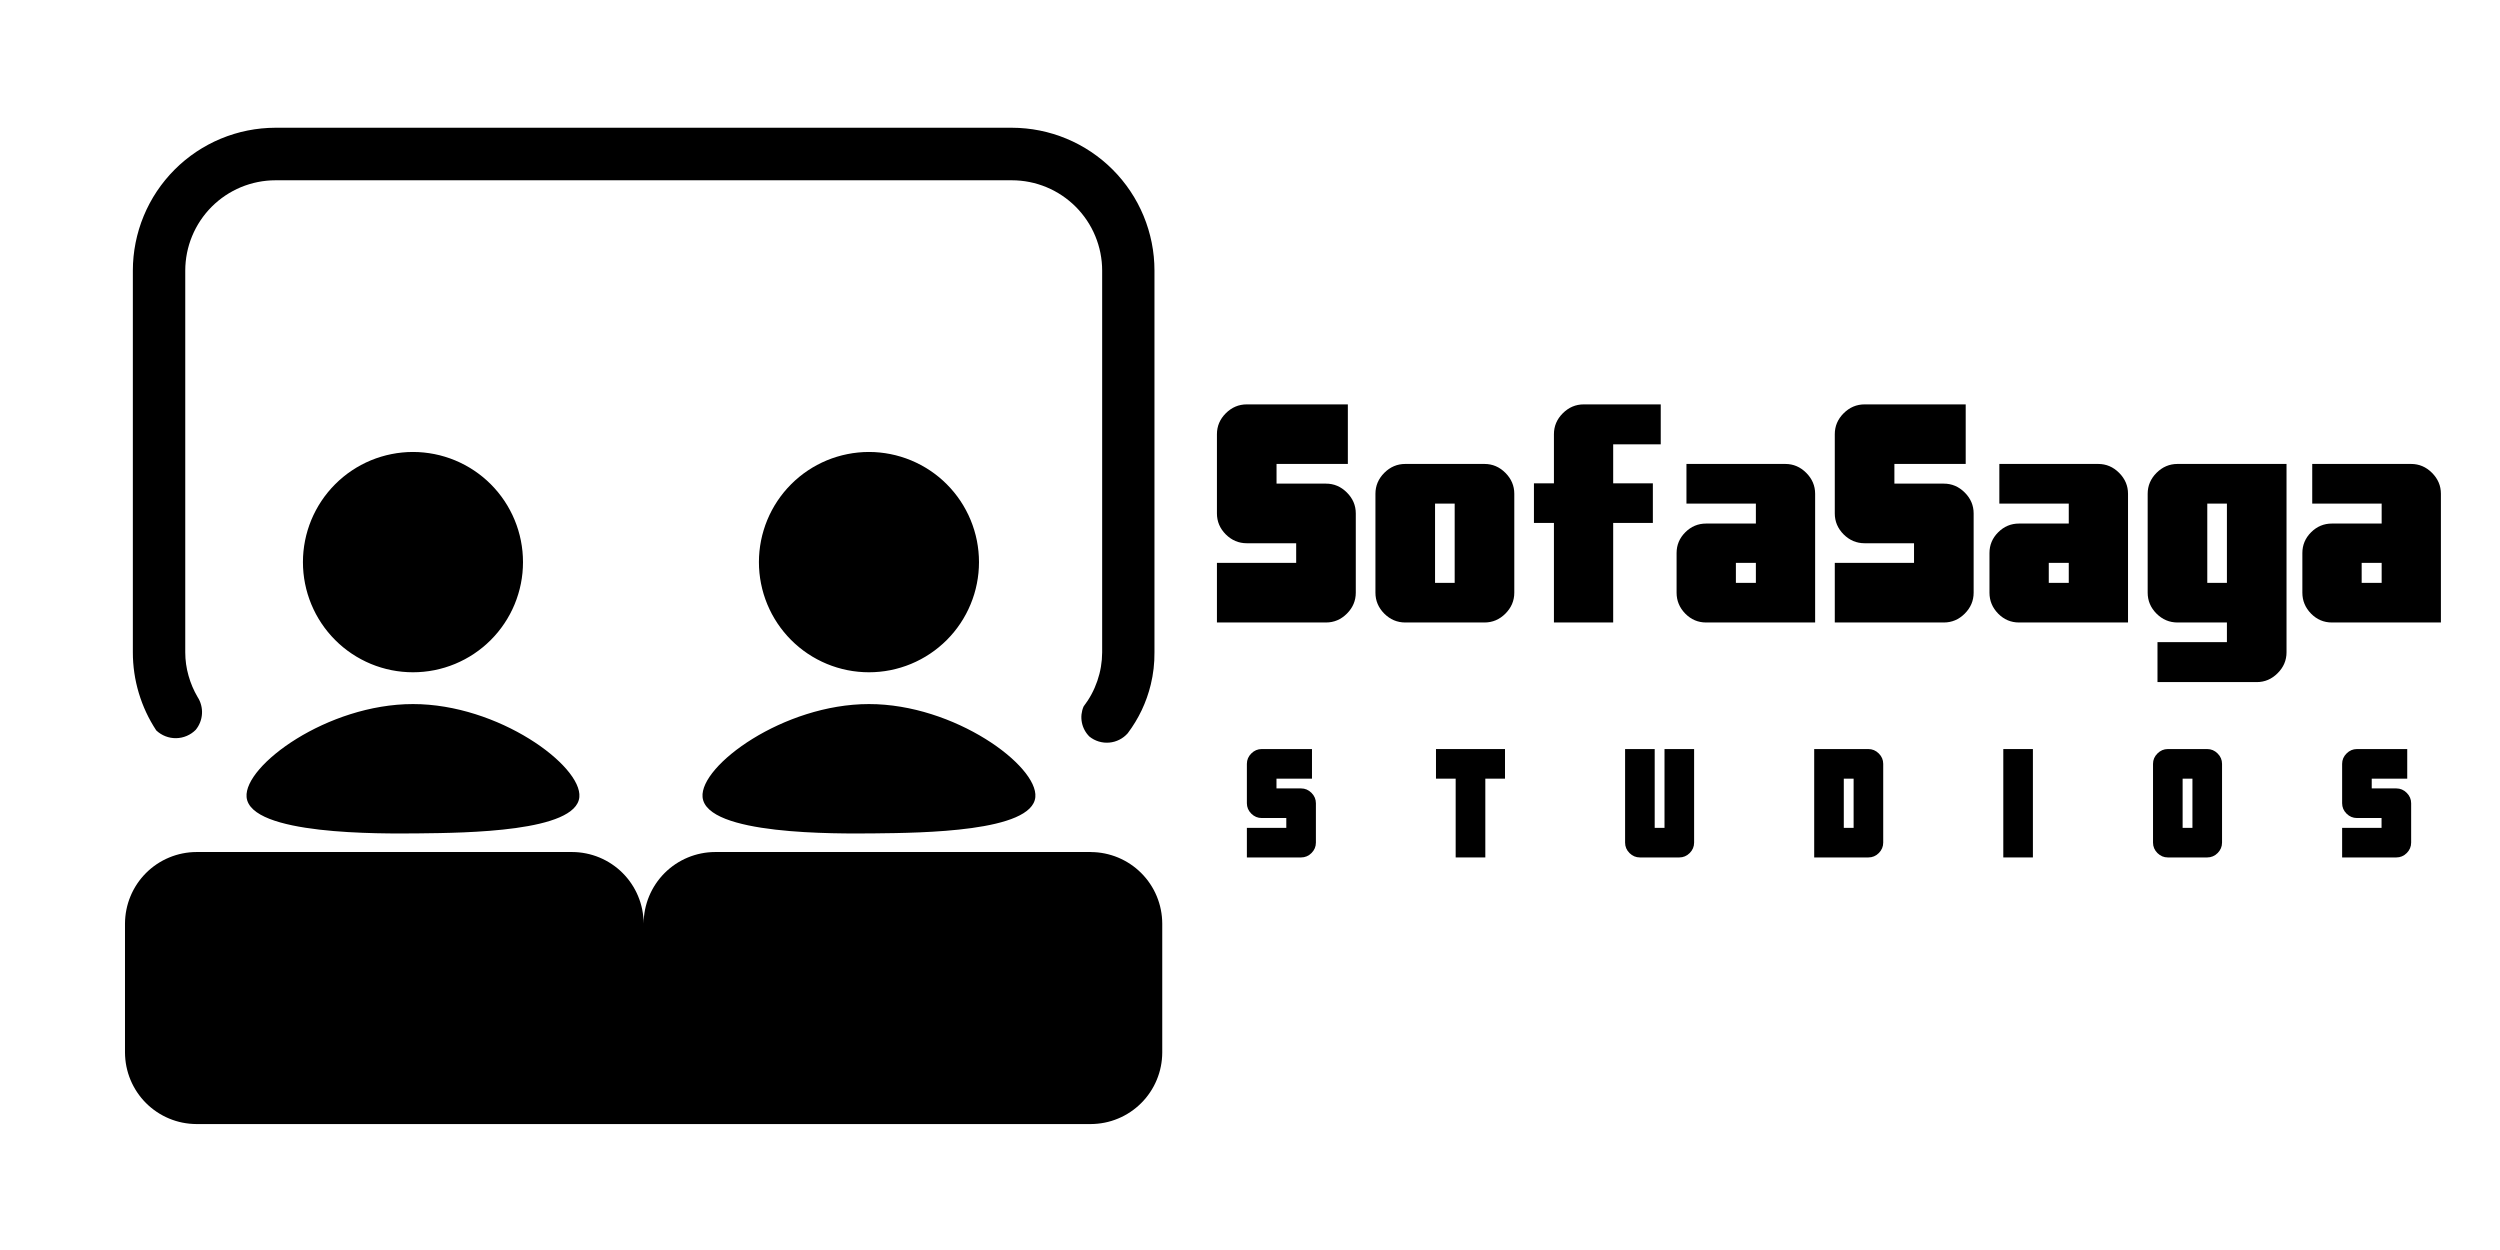
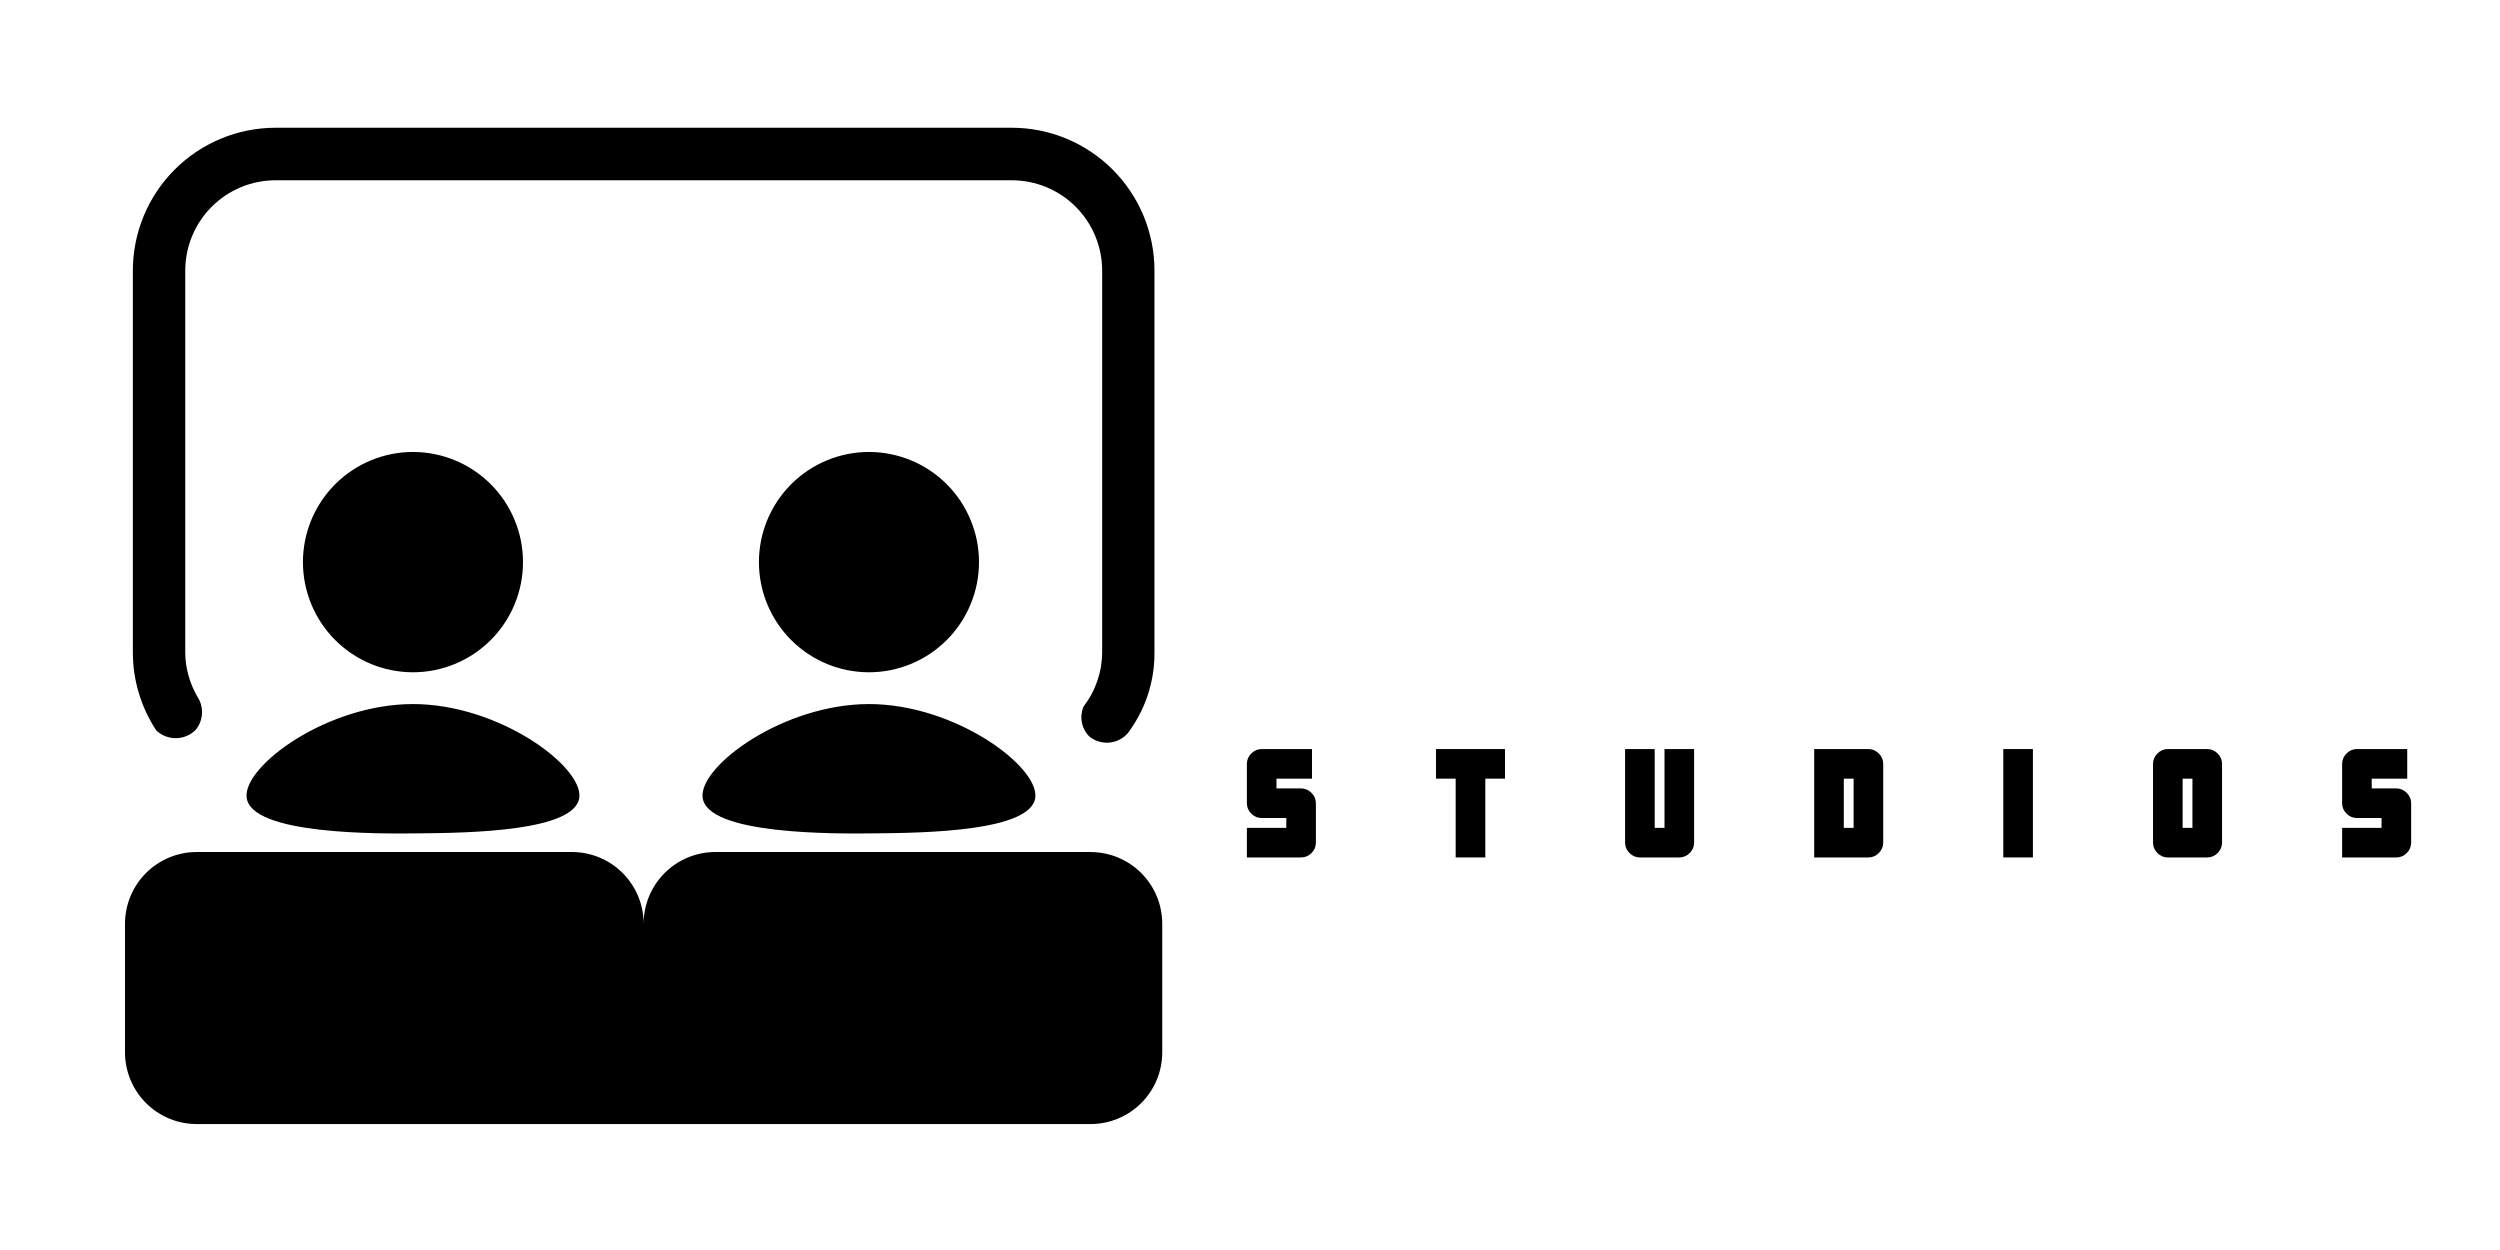
<svg xmlns="http://www.w3.org/2000/svg" width="1024" zoomAndPan="magnify" viewBox="0 0 768 384" height="512" preserveAspectRatio="xMidYMid meet" version="1.0">
  <defs>
    <g />
    <clipPath id="30198c5712">
      <path d="M 38.398 39 L 357.148 39 L 357.148 345.898 L 38.398 345.898 Z M 38.398 39 " clip-rule="nonzero" />
    </clipPath>
    <clipPath id="745c74497b">
-       <rect x="0" width="387" y="0" height="99" />
-     </clipPath>
+       </clipPath>
    <clipPath id="40b4c434cf">
      <rect x="0" width="387" y="0" height="50" />
    </clipPath>
  </defs>
  <g clip-path="url(#30198c5712)">
    <path fill="#000000" d="M 48.004 224.387 C 45.656 220.824 43.871 217 42.645 212.914 C 41.422 208.824 40.809 204.648 40.812 200.383 L 40.812 83.117 C 40.812 81.684 40.883 80.25 41.023 78.82 C 41.164 77.395 41.375 75.977 41.656 74.566 C 41.938 73.16 42.285 71.77 42.699 70.395 C 43.117 69.02 43.598 67.668 44.148 66.344 C 44.695 65.016 45.309 63.719 45.984 62.453 C 46.66 61.188 47.395 59.957 48.191 58.762 C 48.988 57.57 49.844 56.418 50.75 55.309 C 51.66 54.195 52.621 53.133 53.637 52.117 C 54.648 51.102 55.711 50.137 56.816 49.227 C 57.926 48.316 59.074 47.461 60.266 46.66 C 61.461 45.863 62.688 45.125 63.953 44.445 C 65.215 43.77 66.508 43.152 67.836 42.602 C 69.16 42.051 70.508 41.566 71.879 41.148 C 73.25 40.73 74.641 40.379 76.047 40.098 C 77.453 39.816 78.867 39.605 80.297 39.461 C 81.723 39.32 83.152 39.246 84.586 39.242 L 310.855 39.242 C 312.289 39.246 313.719 39.316 315.148 39.461 C 316.574 39.602 317.992 39.812 319.398 40.094 C 320.805 40.375 322.195 40.727 323.566 41.145 C 324.941 41.562 326.289 42.047 327.613 42.598 C 328.941 43.148 330.234 43.762 331.5 44.438 C 332.766 45.117 333.992 45.855 335.184 46.652 C 336.379 47.453 337.527 48.309 338.637 49.219 C 339.746 50.129 340.809 51.094 341.82 52.109 C 342.836 53.125 343.797 54.188 344.707 55.301 C 345.617 56.41 346.469 57.562 347.266 58.758 C 348.062 59.949 348.801 61.18 349.477 62.449 C 350.152 63.715 350.766 65.012 351.316 66.34 C 351.863 67.664 352.348 69.016 352.762 70.391 C 353.18 71.766 353.527 73.156 353.809 74.562 C 354.09 75.973 354.301 77.391 354.441 78.82 C 354.582 80.25 354.652 81.684 354.652 83.117 L 354.652 200.383 C 354.684 203.742 354.305 207.059 353.512 210.324 C 352.176 215.789 349.816 220.766 346.438 225.258 C 346.074 225.668 345.68 226.039 345.25 226.371 C 344.82 226.703 344.363 226.992 343.875 227.238 C 343.391 227.484 342.887 227.68 342.363 227.832 C 341.84 227.98 341.309 228.078 340.766 228.125 C 340.223 228.172 339.68 228.168 339.141 228.113 C 338.598 228.055 338.066 227.949 337.547 227.793 C 337.027 227.633 336.523 227.43 336.043 227.176 C 335.562 226.922 335.109 226.625 334.684 226.285 C 334.082 225.695 333.586 225.031 333.188 224.289 C 332.789 223.547 332.508 222.762 332.348 221.938 C 332.188 221.109 332.152 220.277 332.242 219.441 C 332.336 218.605 332.547 217.801 332.883 217.027 C 334.715 214.645 336.121 212.031 337.098 209.184 C 338.074 206.34 338.57 203.414 338.582 200.406 L 338.582 83.117 C 338.582 82.211 338.539 81.305 338.449 80.402 C 338.355 79.5 338.223 78.602 338.047 77.711 C 337.867 76.82 337.648 75.941 337.383 75.07 C 337.121 74.203 336.812 73.352 336.465 72.512 C 336.117 71.672 335.73 70.852 335.305 70.051 C 334.875 69.25 334.41 68.473 333.906 67.719 C 333.402 66.965 332.859 66.234 332.285 65.535 C 331.711 64.832 331.102 64.16 330.461 63.52 C 329.82 62.875 329.148 62.266 328.445 61.691 C 327.746 61.113 327.02 60.574 326.266 60.07 C 325.512 59.562 324.734 59.098 323.934 58.668 C 323.137 58.242 322.316 57.852 321.48 57.504 C 320.641 57.156 319.789 56.848 318.922 56.586 C 318.055 56.32 317.176 56.098 316.285 55.922 C 315.395 55.742 314.5 55.609 313.598 55.52 C 312.695 55.43 311.789 55.383 310.883 55.383 L 84.586 55.383 C 83.68 55.383 82.777 55.43 81.875 55.52 C 80.973 55.609 80.078 55.746 79.188 55.926 C 78.301 56.102 77.422 56.324 76.555 56.59 C 75.688 56.855 74.836 57.16 73.996 57.508 C 73.16 57.855 72.344 58.246 71.543 58.676 C 70.746 59.102 69.969 59.57 69.215 60.074 C 68.461 60.578 67.734 61.121 67.035 61.695 C 66.332 62.273 65.664 62.883 65.023 63.523 C 64.383 64.168 63.773 64.84 63.199 65.539 C 62.625 66.242 62.086 66.969 61.582 67.723 C 61.078 68.48 60.613 69.258 60.184 70.059 C 59.758 70.859 59.371 71.676 59.023 72.516 C 58.676 73.355 58.371 74.207 58.105 75.074 C 57.844 75.945 57.621 76.824 57.445 77.715 C 57.27 78.602 57.133 79.5 57.047 80.402 C 56.957 81.305 56.91 82.211 56.91 83.117 L 56.91 200.383 C 56.91 202.84 57.25 205.246 57.926 207.609 C 58.57 209.898 59.492 212.07 60.695 214.121 C 61.188 214.883 61.551 215.703 61.781 216.582 C 62.012 217.457 62.105 218.348 62.051 219.254 C 62 220.16 61.812 221.035 61.48 221.883 C 61.152 222.727 60.699 223.5 60.125 224.203 C 59.73 224.602 59.301 224.957 58.836 225.273 C 58.371 225.586 57.879 225.855 57.363 226.074 C 56.848 226.293 56.316 226.461 55.766 226.578 C 55.219 226.695 54.66 226.758 54.102 226.766 C 53.539 226.773 52.984 226.727 52.43 226.629 C 51.879 226.527 51.34 226.375 50.82 226.172 C 50.297 225.969 49.797 225.715 49.324 225.414 C 48.852 225.113 48.41 224.773 48.004 224.387 Z M 215.828 244.867 C 216.895 256.543 256.758 256.137 268.801 256.012 C 283.32 255.863 317.074 255.52 318.055 244.867 C 318.941 235.262 293.258 216.285 266.941 216.289 C 240.711 216.297 214.945 235.176 215.828 244.867 Z M 300.746 172.691 C 300.746 171.582 300.691 170.477 300.582 169.371 C 300.473 168.27 300.312 167.176 300.098 166.086 C 299.879 165 299.613 163.926 299.289 162.867 C 298.969 161.805 298.598 160.762 298.172 159.738 C 297.75 158.715 297.277 157.715 296.754 156.738 C 296.234 155.758 295.664 154.809 295.051 153.887 C 294.434 152.965 293.777 152.078 293.074 151.219 C 292.371 150.363 291.629 149.543 290.848 148.758 C 290.066 147.977 289.246 147.23 288.391 146.527 C 287.535 145.824 286.645 145.168 285.727 144.551 C 284.805 143.934 283.855 143.363 282.879 142.844 C 281.902 142.32 280.906 141.848 279.883 141.422 C 278.859 140.996 277.816 140.625 276.758 140.305 C 275.699 139.98 274.625 139.711 273.539 139.496 C 272.453 139.281 271.359 139.117 270.258 139.008 C 269.156 138.898 268.055 138.844 266.945 138.844 C 265.84 138.844 264.734 138.898 263.633 139.008 C 262.531 139.117 261.438 139.277 260.352 139.496 C 259.266 139.711 258.191 139.98 257.133 140.301 C 256.074 140.621 255.031 140.996 254.008 141.418 C 252.988 141.844 251.988 142.316 251.012 142.84 C 250.035 143.359 249.086 143.93 248.164 144.547 C 247.246 145.16 246.355 145.82 245.5 146.523 C 244.645 147.227 243.824 147.969 243.043 148.754 C 242.258 149.539 241.516 150.359 240.812 151.215 C 240.113 152.07 239.453 152.961 238.836 153.883 C 238.223 154.805 237.652 155.754 237.133 156.73 C 236.609 157.707 236.137 158.707 235.715 159.73 C 235.289 160.758 234.918 161.797 234.598 162.859 C 234.273 163.918 234.004 164.992 233.789 166.082 C 233.574 167.168 233.41 168.262 233.301 169.367 C 233.195 170.469 233.141 171.574 233.141 172.684 C 233.141 173.789 233.195 174.895 233.301 176 C 233.41 177.102 233.574 178.199 233.789 179.285 C 234.004 180.371 234.273 181.445 234.594 182.508 C 234.918 183.566 235.289 184.609 235.711 185.633 C 236.137 186.656 236.609 187.656 237.129 188.637 C 237.652 189.613 238.223 190.562 238.836 191.484 C 239.449 192.406 240.109 193.293 240.812 194.152 C 241.516 195.008 242.258 195.828 243.039 196.613 C 243.824 197.395 244.641 198.141 245.496 198.844 C 246.352 199.547 247.242 200.203 248.16 200.82 C 249.082 201.438 250.031 202.004 251.008 202.527 C 251.984 203.051 252.984 203.523 254.008 203.949 C 255.027 204.371 256.07 204.746 257.129 205.066 C 258.188 205.387 259.262 205.656 260.348 205.875 C 261.434 206.09 262.527 206.254 263.629 206.359 C 264.73 206.469 265.836 206.523 266.941 206.523 C 268.051 206.523 269.152 206.469 270.254 206.359 C 271.355 206.254 272.449 206.09 273.535 205.875 C 274.621 205.656 275.695 205.387 276.754 205.066 C 277.812 204.746 278.855 204.371 279.875 203.949 C 280.898 203.523 281.898 203.051 282.875 202.527 C 283.852 202.008 284.801 201.438 285.719 200.82 C 286.641 200.207 287.527 199.547 288.383 198.844 C 289.238 198.141 290.059 197.398 290.844 196.613 C 291.625 195.832 292.367 195.012 293.07 194.156 C 293.773 193.297 294.43 192.41 295.047 191.488 C 295.66 190.566 296.23 189.617 296.75 188.641 C 297.273 187.664 297.746 186.66 298.168 185.637 C 298.594 184.613 298.965 183.57 299.289 182.512 C 299.609 181.453 299.879 180.379 300.094 179.289 C 300.309 178.203 300.473 177.109 300.582 176.008 C 300.691 174.902 300.746 173.797 300.746 172.691 Z M 335.094 261.742 L 219.664 261.742 C 218.949 261.742 218.23 261.781 217.516 261.852 C 216.801 261.926 216.094 262.031 215.391 262.176 C 214.684 262.316 213.988 262.492 213.305 262.703 C 212.617 262.914 211.941 263.156 211.277 263.434 C 210.613 263.707 209.969 264.016 209.336 264.355 C 208.703 264.695 208.086 265.066 207.488 265.465 C 206.895 265.867 206.316 266.293 205.762 266.75 C 205.207 267.207 204.676 267.688 204.168 268.195 C 203.66 268.707 203.18 269.238 202.723 269.793 C 202.266 270.348 201.84 270.926 201.441 271.523 C 201.043 272.121 200.672 272.734 200.332 273.371 C 199.992 274.004 199.688 274.652 199.41 275.316 C 199.133 275.98 198.891 276.656 198.684 277.344 C 198.473 278.031 198.297 278.727 198.156 279.434 C 198.016 280.137 197.906 280.848 197.836 281.562 C 197.762 282.277 197.727 282.996 197.723 283.715 C 197.723 282.996 197.684 282.277 197.613 281.562 C 197.539 280.848 197.434 280.137 197.293 279.43 C 197.148 278.727 196.973 278.031 196.766 277.344 C 196.555 276.656 196.312 275.98 196.035 275.316 C 195.762 274.652 195.453 274 195.113 273.367 C 194.773 272.734 194.406 272.117 194.004 271.52 C 193.605 270.922 193.18 270.348 192.723 269.793 C 192.266 269.234 191.785 268.703 191.277 268.195 C 190.77 267.688 190.238 267.203 189.684 266.746 C 189.129 266.293 188.551 265.863 187.953 265.465 C 187.359 265.062 186.742 264.695 186.109 264.355 C 185.477 264.016 184.828 263.707 184.164 263.43 C 183.504 263.156 182.828 262.91 182.141 262.703 C 181.453 262.492 180.758 262.316 180.055 262.176 C 179.348 262.031 178.641 261.926 177.926 261.852 C 177.211 261.781 176.496 261.742 175.777 261.742 L 60.348 261.742 C 59.629 261.742 58.914 261.781 58.199 261.852 C 57.484 261.926 56.773 262.031 56.07 262.176 C 55.363 262.316 54.668 262.492 53.98 262.703 C 53.293 262.914 52.617 263.156 51.957 263.434 C 51.293 263.707 50.645 264.016 50.012 264.355 C 49.379 264.695 48.762 265.066 48.164 265.465 C 47.566 265.867 46.992 266.293 46.438 266.75 C 45.883 267.207 45.352 267.691 44.844 268.199 C 44.336 268.707 43.852 269.242 43.398 269.797 C 42.941 270.352 42.512 270.93 42.113 271.527 C 41.715 272.125 41.344 272.742 41.008 273.375 C 40.668 274.008 40.359 274.66 40.086 275.324 C 39.809 275.988 39.566 276.664 39.355 277.352 C 39.148 278.039 38.973 278.734 38.832 279.441 C 38.688 280.145 38.582 280.855 38.512 281.57 C 38.438 282.289 38.402 283.004 38.398 283.727 L 38.398 323.34 C 38.402 324.059 38.441 324.777 38.512 325.492 C 38.586 326.207 38.691 326.918 38.832 327.621 C 38.977 328.328 39.152 329.023 39.359 329.711 C 39.57 330.398 39.812 331.074 40.09 331.738 C 40.363 332.402 40.672 333.051 41.012 333.684 C 41.352 334.316 41.719 334.934 42.121 335.531 C 42.52 336.129 42.945 336.703 43.402 337.262 C 43.859 337.816 44.34 338.348 44.848 338.855 C 45.355 339.363 45.887 339.848 46.441 340.301 C 46.996 340.758 47.574 341.188 48.172 341.586 C 48.766 341.984 49.383 342.355 50.016 342.695 C 50.648 343.035 51.297 343.344 51.961 343.617 C 52.621 343.895 53.297 344.137 53.984 344.348 C 54.672 344.559 55.367 344.734 56.07 344.875 C 56.773 345.016 57.484 345.125 58.199 345.195 C 58.914 345.27 59.629 345.305 60.348 345.309 L 335.094 345.309 C 335.812 345.305 336.527 345.27 337.242 345.195 C 337.957 345.125 338.668 345.016 339.371 344.875 C 340.074 344.734 340.77 344.559 341.457 344.348 C 342.145 344.137 342.82 343.895 343.48 343.617 C 344.145 343.344 344.793 343.035 345.426 342.695 C 346.059 342.355 346.676 341.984 347.27 341.586 C 347.867 341.188 348.445 340.758 349 340.301 C 349.555 339.848 350.086 339.363 350.594 338.855 C 351.102 338.348 351.582 337.816 352.039 337.262 C 352.496 336.703 352.922 336.129 353.32 335.531 C 353.723 334.934 354.09 334.316 354.43 333.684 C 354.77 333.051 355.078 332.402 355.352 331.738 C 355.629 331.074 355.871 330.398 356.082 329.711 C 356.293 329.023 356.469 328.328 356.609 327.621 C 356.75 326.918 356.859 326.207 356.93 325.492 C 357.004 324.777 357.039 324.059 357.043 323.34 L 357.043 283.727 C 357.039 283.004 357.004 282.289 356.93 281.574 C 356.859 280.859 356.75 280.148 356.609 279.441 C 356.469 278.738 356.293 278.043 356.082 277.355 C 355.871 276.664 355.629 275.988 355.355 275.324 C 355.078 274.664 354.77 274.012 354.434 273.379 C 354.094 272.746 353.723 272.129 353.324 271.531 C 352.926 270.934 352.496 270.359 352.039 269.801 C 351.586 269.246 351.102 268.715 350.594 268.207 C 350.086 267.699 349.555 267.215 349 266.758 C 348.445 266.305 347.871 265.875 347.273 265.477 C 346.676 265.074 346.062 264.707 345.426 264.367 C 344.793 264.027 344.148 263.719 343.484 263.441 C 342.82 263.164 342.145 262.922 341.457 262.715 C 340.77 262.504 340.074 262.328 339.371 262.184 C 338.668 262.043 337.957 261.938 337.242 261.863 C 336.527 261.793 335.812 261.754 335.094 261.754 Z M 160.664 172.691 C 160.664 171.582 160.613 170.477 160.504 169.371 C 160.395 168.27 160.234 167.176 160.016 166.086 C 159.801 165 159.531 163.926 159.211 162.867 C 158.891 161.805 158.52 160.762 158.094 159.738 C 157.672 158.715 157.199 157.715 156.676 156.738 C 156.156 155.758 155.586 154.809 154.973 153.887 C 154.355 152.965 153.699 152.078 152.996 151.219 C 152.293 150.363 151.551 149.543 150.77 148.758 C 149.984 147.977 149.168 147.23 148.312 146.527 C 147.453 145.824 146.566 145.168 145.645 144.551 C 144.727 143.934 143.777 143.363 142.801 142.844 C 141.824 142.32 140.824 141.848 139.801 141.422 C 138.781 140.996 137.738 140.625 136.68 140.305 C 135.621 139.98 134.547 139.711 133.461 139.496 C 132.375 139.281 131.281 139.117 130.18 139.008 C 129.078 138.898 127.973 138.844 126.867 138.844 C 125.762 138.844 124.656 138.898 123.555 139.008 C 122.453 139.117 121.359 139.277 120.273 139.496 C 119.188 139.711 118.113 139.98 117.055 140.301 C 115.996 140.621 114.953 140.996 113.93 141.418 C 112.906 141.844 111.906 142.316 110.93 142.84 C 109.957 143.359 109.008 143.93 108.086 144.547 C 107.164 145.16 106.277 145.82 105.422 146.523 C 104.566 147.227 103.746 147.969 102.965 148.754 C 102.18 149.539 101.438 150.359 100.734 151.215 C 100.031 152.07 99.375 152.961 98.758 153.883 C 98.145 154.805 97.574 155.754 97.055 156.73 C 96.531 157.707 96.059 158.707 95.633 159.73 C 95.211 160.758 94.84 161.797 94.516 162.859 C 94.195 163.918 93.926 164.992 93.711 166.082 C 93.496 167.168 93.332 168.262 93.223 169.367 C 93.113 170.469 93.062 171.574 93.062 172.684 C 93.062 173.789 93.113 174.895 93.223 176 C 93.332 177.102 93.492 178.199 93.711 179.285 C 93.926 180.371 94.195 181.445 94.516 182.508 C 94.836 183.566 95.211 184.609 95.633 185.633 C 96.059 186.656 96.531 187.656 97.051 188.637 C 97.574 189.613 98.141 190.562 98.758 191.484 C 99.371 192.406 100.031 193.293 100.734 194.152 C 101.434 195.008 102.18 195.828 102.961 196.613 C 103.742 197.395 104.562 198.141 105.418 198.844 C 106.273 199.547 107.164 200.203 108.082 200.82 C 109.004 201.438 109.953 202.004 110.93 202.527 C 111.906 203.051 112.902 203.523 113.926 203.949 C 114.949 204.371 115.992 204.746 117.051 205.066 C 118.109 205.387 119.184 205.656 120.27 205.875 C 121.355 206.09 122.449 206.254 123.551 206.359 C 124.652 206.469 125.758 206.523 126.863 206.523 C 127.969 206.523 129.074 206.469 130.176 206.359 C 131.277 206.254 132.371 206.09 133.457 205.875 C 134.543 205.656 135.613 205.387 136.676 205.066 C 137.734 204.746 138.773 204.371 139.797 203.949 C 140.82 203.523 141.82 203.051 142.797 202.527 C 143.773 202.008 144.719 201.438 145.641 200.82 C 146.562 200.207 147.449 199.547 148.305 198.844 C 149.16 198.141 149.98 197.398 150.762 196.613 C 151.547 195.832 152.289 195.012 152.992 194.156 C 153.691 193.297 154.352 192.41 154.965 191.488 C 155.582 190.566 156.148 189.617 156.672 188.641 C 157.195 187.664 157.668 186.66 158.09 185.637 C 158.516 184.613 158.887 183.57 159.207 182.512 C 159.531 181.453 159.801 180.379 160.016 179.289 C 160.23 178.203 160.395 177.109 160.504 176.008 C 160.609 174.902 160.664 173.797 160.664 172.691 Z M 75.75 244.867 C 76.816 256.543 116.68 256.137 128.715 256.012 C 143.238 255.863 176.996 255.52 177.977 244.867 C 178.859 235.262 153.172 216.285 126.863 216.289 C 100.555 216.297 74.895 235.176 75.75 244.867 Z M 75.75 244.867 " fill-opacity="1" fill-rule="nonzero" />
  </g>
  <g transform="matrix(1, 0, 0, 1, 369, 113)">
    <g clip-path="url(#745c74497b)">
      <g fill="#000000" fill-opacity="1">
        <g transform="translate(1.826, 78.228)">
          <g>
            <path d="M 45.672 -9.156 C 45.672 -6.688 44.758 -4.539 42.938 -2.719 C 41.125 -0.906 38.984 0 36.516 0 L 3.016 0 L 3.016 -18.312 L 27.359 -18.312 L 27.359 -24.344 L 12.172 -24.344 C 9.703 -24.344 7.555 -25.25 5.734 -27.062 C 3.922 -28.883 3.016 -31.031 3.016 -33.5 L 3.016 -57.844 C 3.016 -60.312 3.922 -62.453 5.734 -64.266 C 7.555 -66.086 9.703 -67 12.172 -67 L 43.234 -67 L 43.234 -48.703 L 21.328 -48.703 L 21.328 -42.656 L 36.516 -42.656 C 38.984 -42.656 41.125 -41.742 42.938 -39.922 C 44.758 -38.109 45.672 -35.969 45.672 -33.5 Z M 45.672 -9.156 " />
          </g>
        </g>
      </g>
      <g fill="#000000" fill-opacity="1">
        <g transform="translate(50.519, 78.228)">
          <g>
            <path d="M 27.359 -12.172 L 27.359 -36.516 L 21.328 -36.516 L 21.328 -12.172 Z M 45.672 -39.547 L 45.672 -9.156 C 45.672 -6.688 44.758 -4.539 42.938 -2.719 C 41.125 -0.906 38.984 0 36.516 0 L 12.172 0 C 9.703 0 7.555 -0.906 5.734 -2.719 C 3.922 -4.539 3.016 -6.688 3.016 -9.156 L 3.016 -39.547 C 3.016 -42.004 3.922 -44.145 5.734 -45.969 C 7.555 -47.789 9.703 -48.703 12.172 -48.703 L 36.516 -48.703 C 38.984 -48.703 41.125 -47.789 42.938 -45.969 C 44.758 -44.145 45.672 -42.004 45.672 -39.547 Z M 45.672 -39.547 " />
          </g>
        </g>
      </g>
      <g fill="#000000" fill-opacity="1">
        <g transform="translate(99.211, 78.228)">
          <g>
            <path d="M 41.969 -54.734 L 27.359 -54.734 L 27.359 -42.75 L 39.547 -42.75 L 39.547 -30.578 L 27.359 -30.578 L 27.359 0 L 9.156 0 L 9.156 -30.578 L 3.016 -30.578 L 3.016 -42.75 L 9.156 -42.75 L 9.156 -57.844 C 9.156 -60.312 10.062 -62.453 11.875 -64.266 C 13.695 -66.086 15.844 -67 18.312 -67 L 41.969 -67 Z M 41.969 -54.734 " />
          </g>
        </g>
      </g>
      <g fill="#000000" fill-opacity="1">
        <g transform="translate(144.203, 78.228)">
          <g>
            <path d="M 26.203 -12.172 L 26.203 -18.312 L 20.062 -18.312 L 20.062 -12.172 Z M 44.406 0 L 10.906 0 C 8.438 0 6.305 -0.906 4.516 -2.719 C 2.734 -4.539 1.844 -6.688 1.844 -9.156 L 1.844 -21.328 C 1.844 -23.797 2.734 -25.922 4.516 -27.703 C 6.305 -29.492 8.438 -30.391 10.906 -30.391 L 26.203 -30.391 L 26.203 -36.516 L 4.875 -36.516 L 4.875 -48.703 L 35.25 -48.703 C 37.719 -48.703 39.859 -47.789 41.672 -45.969 C 43.492 -44.145 44.406 -42.004 44.406 -39.547 Z M 44.406 0 " />
          </g>
        </g>
      </g>
      <g fill="#000000" fill-opacity="1">
        <g transform="translate(191.63, 78.228)">
          <g>
            <path d="M 45.672 -9.156 C 45.672 -6.688 44.758 -4.539 42.938 -2.719 C 41.125 -0.906 38.984 0 36.516 0 L 3.016 0 L 3.016 -18.312 L 27.359 -18.312 L 27.359 -24.344 L 12.172 -24.344 C 9.703 -24.344 7.555 -25.25 5.734 -27.062 C 3.922 -28.883 3.016 -31.031 3.016 -33.5 L 3.016 -57.844 C 3.016 -60.312 3.922 -62.453 5.734 -64.266 C 7.555 -66.086 9.703 -67 12.172 -67 L 43.234 -67 L 43.234 -48.703 L 21.328 -48.703 L 21.328 -42.656 L 36.516 -42.656 C 38.984 -42.656 41.125 -41.742 42.938 -39.922 C 44.758 -38.109 45.672 -35.969 45.672 -33.5 Z M 45.672 -9.156 " />
          </g>
        </g>
      </g>
      <g fill="#000000" fill-opacity="1">
        <g transform="translate(240.322, 78.228)">
          <g>
            <path d="M 26.203 -12.172 L 26.203 -18.312 L 20.062 -18.312 L 20.062 -12.172 Z M 44.406 0 L 10.906 0 C 8.438 0 6.305 -0.906 4.516 -2.719 C 2.734 -4.539 1.844 -6.688 1.844 -9.156 L 1.844 -21.328 C 1.844 -23.797 2.734 -25.922 4.516 -27.703 C 6.305 -29.492 8.438 -30.391 10.906 -30.391 L 26.203 -30.391 L 26.203 -36.516 L 4.875 -36.516 L 4.875 -48.703 L 35.25 -48.703 C 37.719 -48.703 39.859 -47.789 41.672 -45.969 C 43.492 -44.145 44.406 -42.004 44.406 -39.547 Z M 44.406 0 " />
          </g>
        </g>
      </g>
      <g fill="#000000" fill-opacity="1">
        <g transform="translate(287.749, 78.228)">
          <g>
            <path d="M 27.359 -12.172 L 27.359 -36.516 L 21.328 -36.516 L 21.328 -12.172 Z M 45.672 9.156 C 45.672 11.625 44.758 13.766 42.938 15.578 C 41.125 17.398 38.984 18.312 36.516 18.312 L 6.031 18.312 L 6.031 6.031 L 27.359 6.031 L 27.359 0 L 12.172 0 C 9.703 0 7.555 -0.906 5.734 -2.719 C 3.922 -4.539 3.016 -6.688 3.016 -9.156 L 3.016 -39.547 C 3.016 -42.004 3.922 -44.145 5.734 -45.969 C 7.555 -47.789 9.703 -48.703 12.172 -48.703 L 45.672 -48.703 Z M 45.672 9.156 " />
          </g>
        </g>
      </g>
      <g fill="#000000" fill-opacity="1">
        <g transform="translate(336.442, 78.228)">
          <g>
            <path d="M 26.203 -12.172 L 26.203 -18.312 L 20.062 -18.312 L 20.062 -12.172 Z M 44.406 0 L 10.906 0 C 8.438 0 6.305 -0.906 4.516 -2.719 C 2.734 -4.539 1.844 -6.688 1.844 -9.156 L 1.844 -21.328 C 1.844 -23.797 2.734 -25.922 4.516 -27.703 C 6.305 -29.492 8.438 -30.391 10.906 -30.391 L 26.203 -30.391 L 26.203 -36.516 L 4.875 -36.516 L 4.875 -48.703 L 35.25 -48.703 C 37.719 -48.703 39.859 -47.789 41.672 -45.969 C 43.492 -44.145 44.406 -42.004 44.406 -39.547 Z M 44.406 0 " />
          </g>
        </g>
      </g>
    </g>
  </g>
  <g transform="matrix(1, 0, 0, 1, 381, 225)">
    <g clip-path="url(#40b4c434cf)">
      <g fill="#000000" fill-opacity="1">
        <g transform="translate(0.541, 38.406)">
          <g>
            <path d="M 22.703 -4.547 C 22.703 -3.316 22.25 -2.25 21.344 -1.344 C 20.438 -0.445 19.375 0 18.156 0 L 1.5 0 L 1.5 -9.094 L 13.609 -9.094 L 13.609 -12.109 L 6.047 -12.109 C 4.828 -12.109 3.766 -12.555 2.859 -13.453 C 1.953 -14.359 1.5 -15.426 1.5 -16.656 L 1.5 -28.75 C 1.5 -29.977 1.953 -31.039 2.859 -31.938 C 3.766 -32.844 4.828 -33.297 6.047 -33.297 L 21.5 -33.297 L 21.5 -24.203 L 10.594 -24.203 L 10.594 -21.203 L 18.156 -21.203 C 19.375 -21.203 20.438 -20.75 21.344 -19.844 C 22.25 -18.938 22.703 -17.875 22.703 -16.656 Z M 22.703 -4.547 " />
          </g>
        </g>
      </g>
      <g fill="#000000" fill-opacity="1">
        <g transform="translate(58.634, 38.406)">
          <g>
            <path d="M 22.703 -24.203 L 16.656 -24.203 L 16.656 0 L 7.547 0 L 7.547 -24.203 L 1.5 -24.203 L 1.5 -33.297 L 22.703 -33.297 Z M 22.703 -24.203 " />
          </g>
        </g>
      </g>
      <g fill="#000000" fill-opacity="1">
        <g transform="translate(116.728, 38.406)">
          <g>
            <path d="M 22.703 -4.547 C 22.703 -3.316 22.25 -2.25 21.344 -1.344 C 20.438 -0.445 19.375 0 18.156 0 L 6.047 0 C 4.828 0 3.766 -0.445 2.859 -1.344 C 1.953 -2.25 1.5 -3.316 1.5 -4.547 L 1.5 -33.297 L 10.594 -33.297 L 10.594 -9.094 L 13.609 -9.094 L 13.609 -33.297 L 22.703 -33.297 Z M 22.703 -4.547 " />
          </g>
        </g>
      </g>
      <g fill="#000000" fill-opacity="1">
        <g transform="translate(174.821, 38.406)">
          <g>
            <path d="M 13.609 -9.094 L 13.609 -24.203 L 10.594 -24.203 L 10.594 -9.094 Z M 22.703 -4.547 C 22.703 -3.316 22.25 -2.25 21.344 -1.344 C 20.438 -0.445 19.375 0 18.156 0 L 1.5 0 L 1.5 -33.297 L 18.156 -33.297 C 19.375 -33.297 20.438 -32.844 21.344 -31.938 C 22.25 -31.039 22.703 -29.977 22.703 -28.75 Z M 22.703 -4.547 " />
          </g>
        </g>
      </g>
      <g fill="#000000" fill-opacity="1">
        <g transform="translate(232.914, 38.406)">
          <g>
            <path d="M 10.594 0 L 1.5 0 L 1.5 -33.297 L 10.594 -33.297 Z M 10.594 0 " />
          </g>
        </g>
      </g>
      <g fill="#000000" fill-opacity="1">
        <g transform="translate(278.908, 38.406)">
          <g>
            <path d="M 13.609 -9.094 L 13.609 -24.203 L 10.594 -24.203 L 10.594 -9.094 Z M 22.703 -4.547 C 22.703 -3.316 22.25 -2.25 21.344 -1.344 C 20.438 -0.445 19.375 0 18.156 0 L 6.047 0 C 4.828 0 3.766 -0.445 2.859 -1.344 C 1.953 -2.25 1.5 -3.316 1.5 -4.547 L 1.5 -28.75 C 1.5 -29.977 1.953 -31.039 2.859 -31.938 C 3.766 -32.844 4.828 -33.297 6.047 -33.297 L 18.156 -33.297 C 19.375 -33.297 20.438 -32.844 21.344 -31.938 C 22.25 -31.039 22.703 -29.977 22.703 -28.75 Z M 22.703 -4.547 " />
          </g>
        </g>
      </g>
      <g fill="#000000" fill-opacity="1">
        <g transform="translate(337.002, 38.406)">
          <g>
            <path d="M 22.703 -4.547 C 22.703 -3.316 22.25 -2.25 21.344 -1.344 C 20.438 -0.445 19.375 0 18.156 0 L 1.5 0 L 1.5 -9.094 L 13.609 -9.094 L 13.609 -12.109 L 6.047 -12.109 C 4.828 -12.109 3.766 -12.555 2.859 -13.453 C 1.953 -14.359 1.5 -15.426 1.5 -16.656 L 1.5 -28.75 C 1.5 -29.977 1.953 -31.039 2.859 -31.938 C 3.766 -32.844 4.828 -33.297 6.047 -33.297 L 21.5 -33.297 L 21.5 -24.203 L 10.594 -24.203 L 10.594 -21.203 L 18.156 -21.203 C 19.375 -21.203 20.438 -20.75 21.344 -19.844 C 22.25 -18.938 22.703 -17.875 22.703 -16.656 Z M 22.703 -4.547 " />
          </g>
        </g>
      </g>
    </g>
  </g>
</svg>